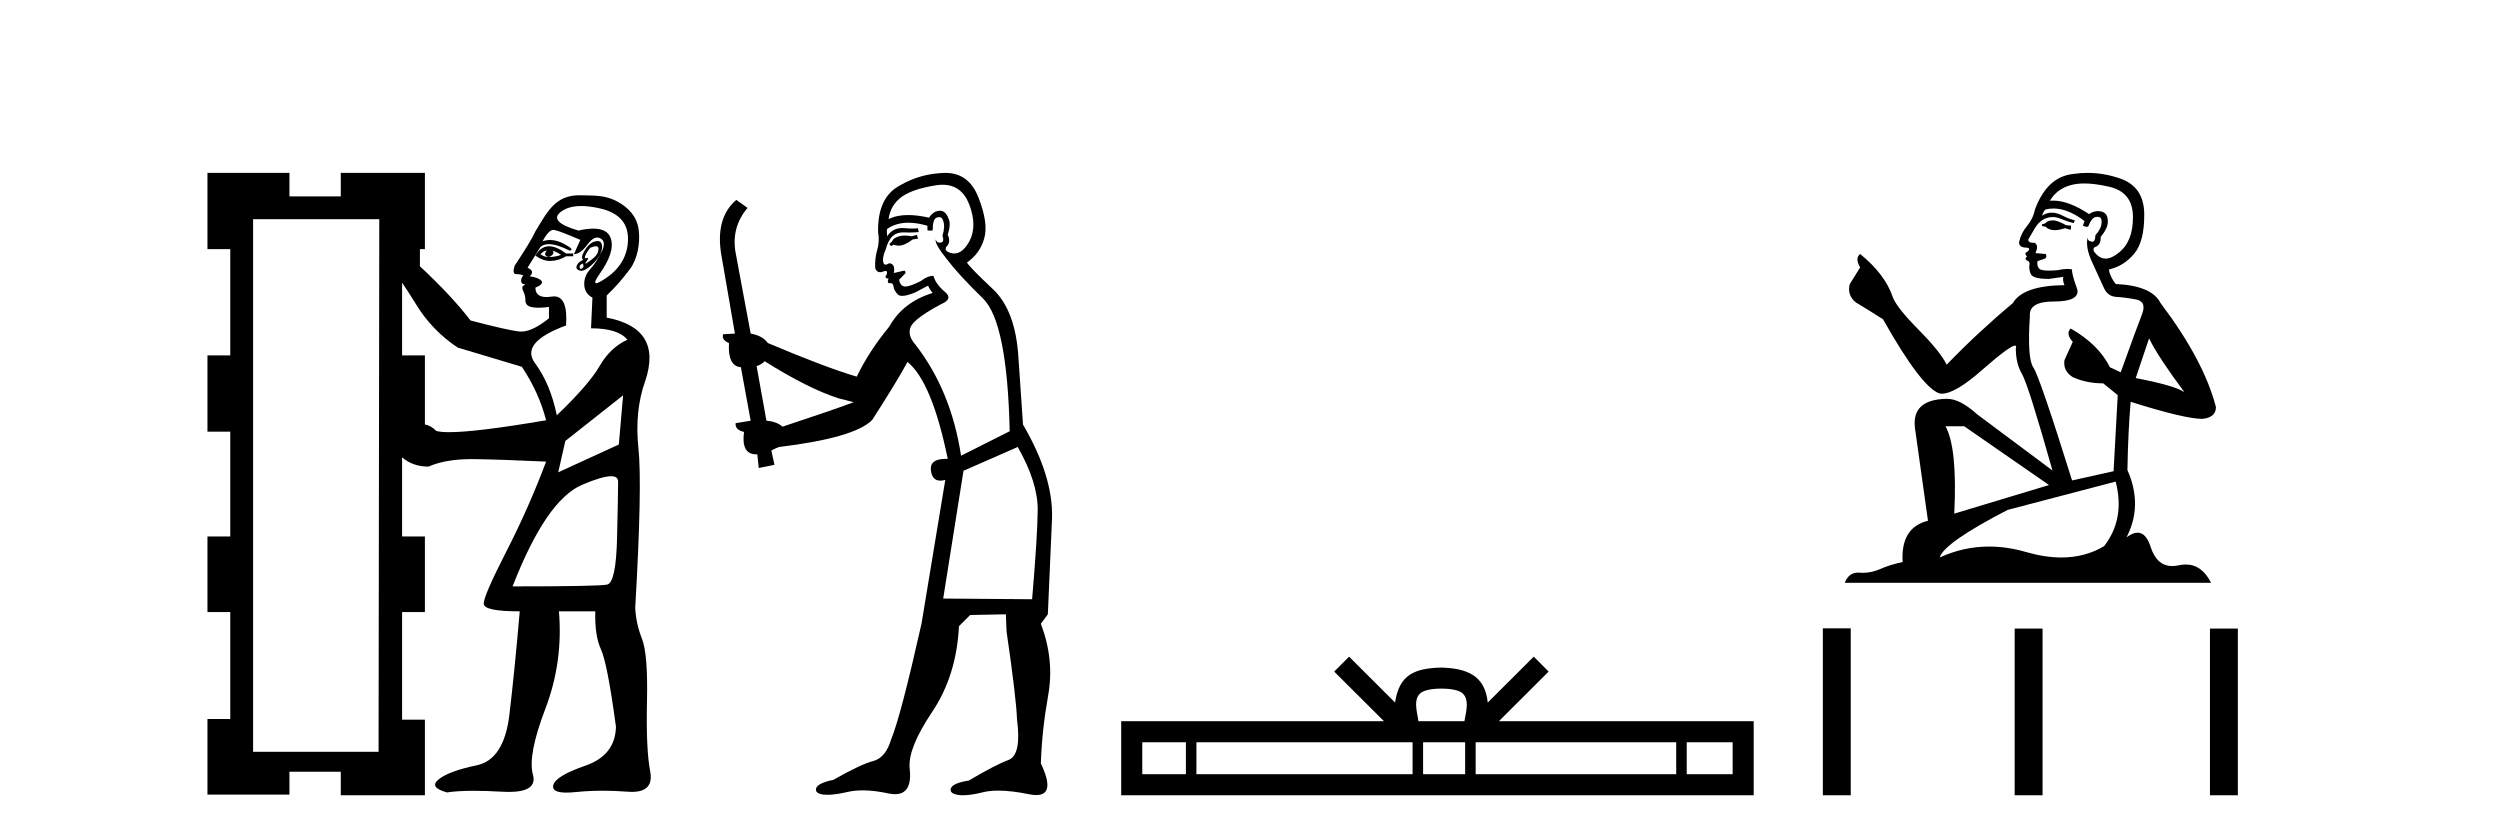
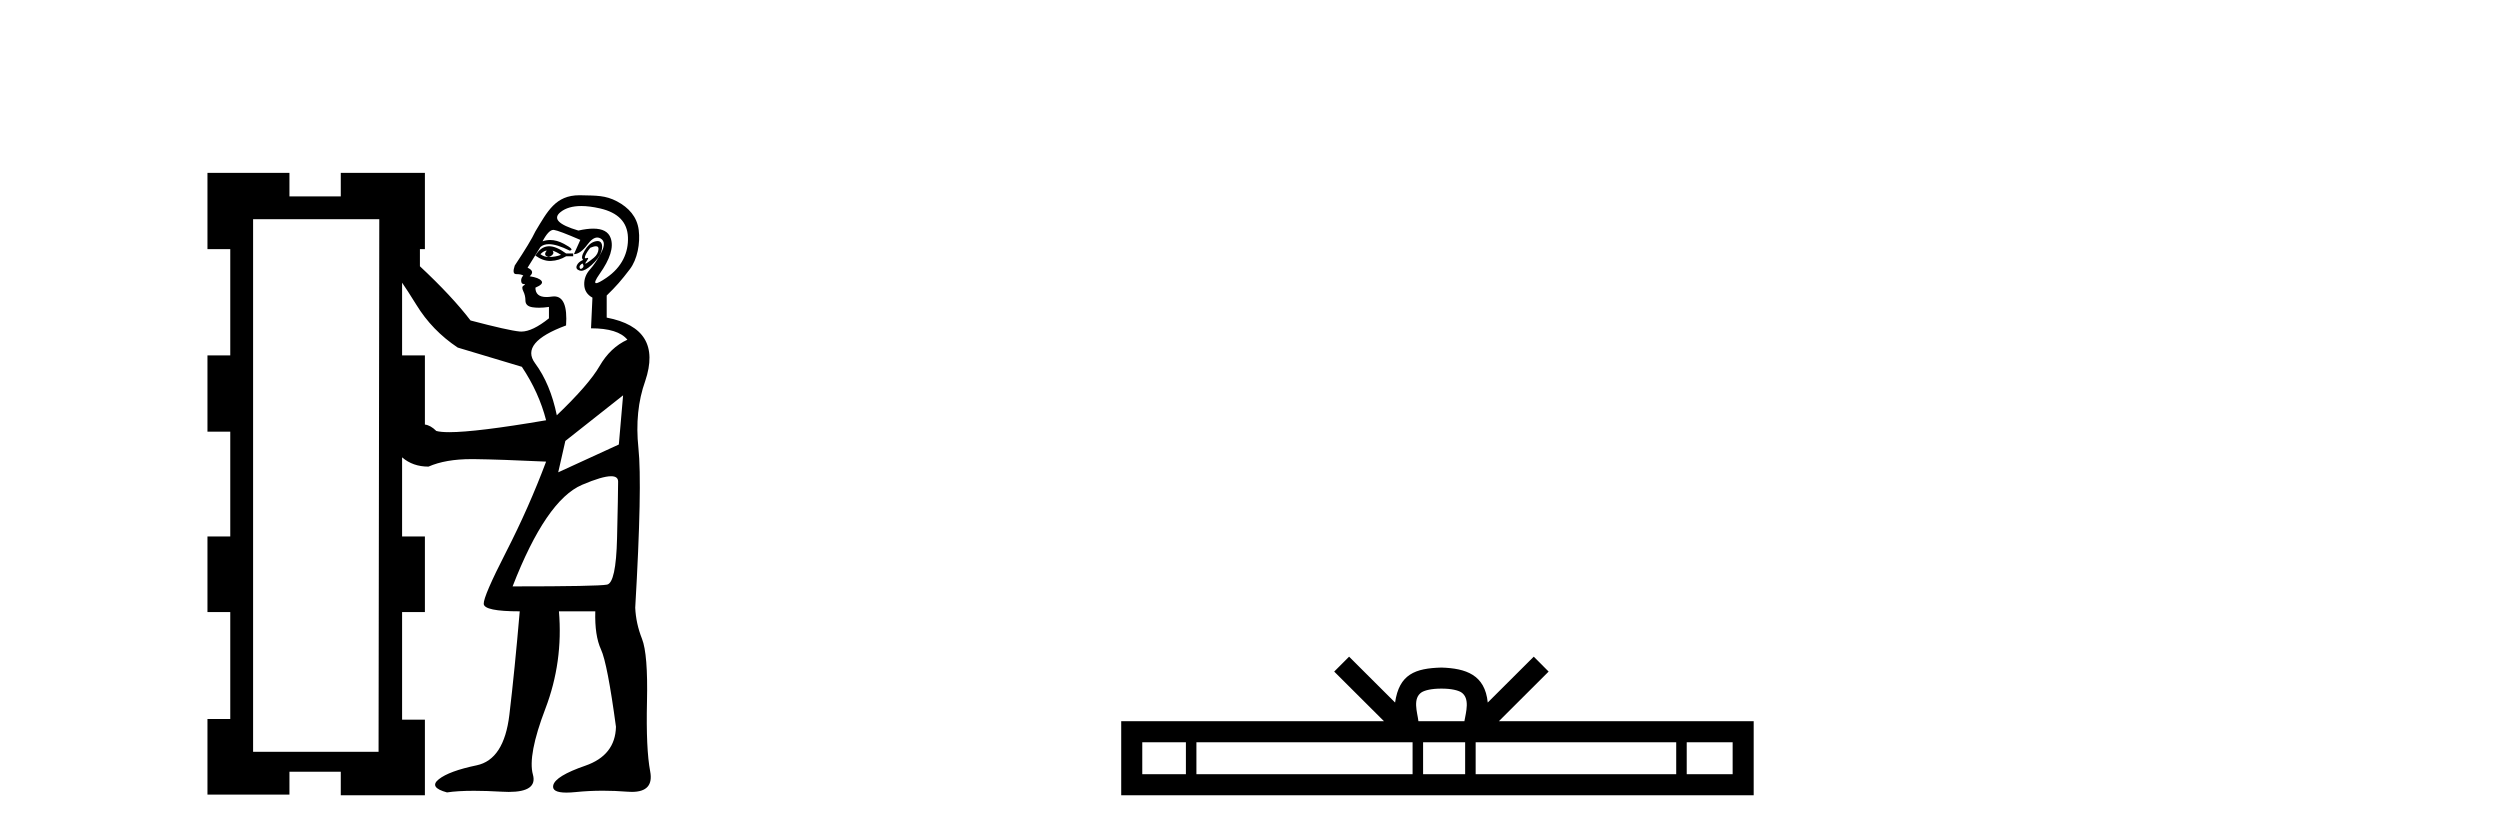
<svg xmlns="http://www.w3.org/2000/svg" width="122.0" height="41.0">
  <path d="M 26.685 12.229 C 26.546 12.391 26.58 12.496 26.789 12.542 C 26.627 12.542 26.488 12.496 26.372 12.403 C 26.488 12.287 26.592 12.229 26.685 12.229 ZM 26.963 12.229 C 27.102 12.275 27.241 12.345 27.38 12.438 C 27.195 12.507 26.998 12.542 26.789 12.542 C 26.998 12.449 27.056 12.345 26.963 12.229 ZM 26.799 12.017 C 26.778 12.017 26.757 12.018 26.737 12.02 C 26.493 12.043 26.29 12.194 26.128 12.473 C 26.368 12.647 26.608 12.735 26.848 12.735 C 26.863 12.735 26.878 12.734 26.893 12.733 C 27.149 12.722 27.392 12.647 27.624 12.507 L 27.972 12.507 L 27.972 12.368 L 27.624 12.368 C 27.305 12.134 27.03 12.017 26.799 12.017 ZM 29.079 12.017 C 29.171 12.017 29.214 12.065 29.207 12.159 C 29.195 12.322 29.12 12.461 28.981 12.577 C 28.842 12.693 28.726 12.78 28.633 12.838 C 28.604 12.856 28.584 12.865 28.573 12.865 C 28.549 12.865 28.569 12.821 28.633 12.733 C 28.706 12.633 28.721 12.583 28.68 12.583 C 28.668 12.583 28.653 12.587 28.633 12.594 C 28.612 12.602 28.594 12.606 28.58 12.606 C 28.533 12.606 28.528 12.562 28.563 12.473 C 28.61 12.357 28.691 12.229 28.807 12.09 C 28.923 12.042 29.014 12.017 29.079 12.017 ZM 28.424 12.855 C 28.494 12.948 28.494 13.023 28.424 13.081 C 28.393 13.108 28.366 13.121 28.344 13.121 C 28.317 13.121 28.298 13.102 28.285 13.064 C 28.262 12.994 28.308 12.925 28.424 12.855 ZM 29.162 11.763 C 29.115 11.763 29.06 11.773 28.998 11.794 C 28.824 11.852 28.668 11.997 28.529 12.229 C 28.389 12.461 28.366 12.612 28.459 12.681 C 28.297 12.751 28.192 12.844 28.146 12.96 C 28.1 13.076 28.146 13.157 28.285 13.203 C 28.309 13.211 28.335 13.215 28.362 13.215 C 28.492 13.215 28.658 13.124 28.859 12.942 C 29.103 12.722 29.259 12.513 29.329 12.316 C 29.398 12.119 29.404 11.968 29.346 11.864 C 29.309 11.797 29.248 11.763 29.162 11.763 ZM 28.366 10.054 C 28.636 10.054 28.941 10.093 29.283 10.171 C 30.161 10.373 30.615 10.841 30.644 11.575 C 30.673 12.309 30.365 13.034 29.585 13.562 C 29.327 13.737 29.167 13.819 29.094 13.819 C 28.99 13.819 29.057 13.657 29.261 13.368 C 29.773 12.643 29.96 12.065 29.801 11.618 C 29.692 11.311 29.409 11.157 28.951 11.157 C 28.745 11.157 28.502 11.188 28.225 11.251 C 27.245 10.963 26.958 10.661 27.361 10.344 C 27.607 10.15 27.942 10.054 28.366 10.054 ZM 27.005 11.218 C 27.014 11.218 27.024 11.219 27.033 11.22 C 27.195 11.243 27.624 11.406 28.32 11.707 L 28.007 12.403 C 28.215 12.403 28.436 12.246 28.668 11.933 C 28.837 11.705 28.997 11.591 29.148 11.591 C 29.204 11.591 29.258 11.606 29.311 11.638 C 29.509 11.754 29.52 11.98 29.346 12.316 C 29.172 12.652 28.987 12.931 28.79 13.151 C 28.592 13.371 28.5 13.621 28.511 13.899 C 28.523 14.177 28.656 14.386 28.911 14.525 L 28.842 16.021 C 29.723 16.021 30.315 16.207 30.616 16.578 C 30.059 16.833 29.607 17.262 29.259 17.865 C 28.911 18.468 28.215 19.268 27.172 20.266 C 26.963 19.245 26.609 18.399 26.111 17.726 C 25.612 17.053 26.116 16.439 27.624 15.882 C 27.688 14.937 27.494 14.464 27.041 14.464 C 27.005 14.464 26.968 14.467 26.928 14.473 C 26.832 14.488 26.745 14.495 26.667 14.495 C 26.308 14.495 26.128 14.343 26.128 14.038 C 26.406 13.922 26.505 13.812 26.424 13.708 C 26.343 13.603 26.151 13.528 25.85 13.482 C 26.035 13.319 26 13.18 25.745 13.064 L 26.372 12.055 C 26.474 11.962 26.611 11.916 26.783 11.916 C 27.042 11.916 27.38 12.02 27.798 12.229 C 27.984 12.206 27.891 12.096 27.52 11.899 C 27.286 11.774 27.062 11.712 26.846 11.712 C 26.72 11.712 26.596 11.734 26.476 11.777 C 26.673 11.404 26.85 11.218 27.005 11.218 ZM 19.622 13.795 C 19.784 14.027 20.016 14.386 20.318 14.873 C 20.828 15.708 21.501 16.404 22.336 16.961 L 25.467 17.9 C 26.024 18.735 26.418 19.605 26.65 20.509 C 24.38 20.896 22.804 21.09 21.923 21.09 C 21.642 21.09 21.432 21.07 21.292 21.031 C 21.107 20.846 20.921 20.741 20.735 20.718 L 20.735 17.343 L 19.622 17.343 L 19.622 13.795 ZM 30.407 19.292 L 30.199 21.692 L 27.241 23.049 L 27.589 21.518 L 30.407 19.292 ZM 29.821 23.24 C 30.05 23.24 30.164 23.327 30.164 23.501 C 30.164 23.896 30.146 24.818 30.112 26.267 C 30.077 27.717 29.914 28.471 29.625 28.529 C 29.335 28.587 27.798 28.616 25.015 28.616 C 26.105 25.809 27.236 24.157 28.407 23.658 C 29.061 23.379 29.532 23.24 29.821 23.24 ZM 18.509 10.698 L 18.474 36.687 L 12.351 36.687 L 12.351 10.698 ZM 10.124 8.437 L 10.124 12.159 L 11.237 12.159 L 11.237 17.343 L 10.124 17.343 L 10.124 21.066 L 11.237 21.066 L 11.237 26.18 L 10.124 26.18 L 10.124 29.868 L 11.237 29.868 L 11.237 35.087 L 10.124 35.087 L 10.124 38.775 L 14.125 38.775 L 14.125 37.661 L 16.63 37.661 L 16.63 38.809 L 20.735 38.809 L 20.735 35.121 L 19.622 35.121 L 19.622 29.868 L 20.735 29.868 L 20.735 26.18 L 19.622 26.18 L 19.622 22.318 C 19.97 22.62 20.399 22.771 20.909 22.771 C 21.464 22.527 22.162 22.405 23.003 22.405 C 23.041 22.405 23.08 22.405 23.119 22.405 C 24.012 22.417 25.189 22.458 26.65 22.527 C 26.093 24.012 25.444 25.479 24.702 26.928 C 23.959 28.378 23.594 29.224 23.606 29.468 C 23.617 29.711 24.203 29.833 25.363 29.833 C 25.2 31.735 25.032 33.417 24.858 34.878 C 24.684 36.339 24.151 37.163 23.258 37.348 C 22.365 37.534 21.75 37.76 21.414 38.027 C 21.078 38.293 21.211 38.508 21.814 38.67 C 22.159 38.617 22.598 38.591 23.132 38.591 C 23.532 38.591 23.986 38.606 24.493 38.635 C 24.611 38.642 24.723 38.646 24.827 38.646 C 25.77 38.646 26.163 38.364 26.006 37.8 C 25.832 37.174 26.035 36.101 26.615 34.582 C 27.195 33.063 27.415 31.48 27.276 29.833 L 29.05 29.833 C 29.027 30.622 29.12 31.242 29.329 31.695 C 29.538 32.147 29.781 33.405 30.059 35.469 C 30.036 36.397 29.538 37.029 28.563 37.366 C 27.589 37.702 27.067 38.021 26.998 38.322 C 26.943 38.56 27.158 38.679 27.643 38.679 C 27.774 38.679 27.924 38.67 28.094 38.653 C 28.525 38.609 28.967 38.587 29.422 38.587 C 29.811 38.587 30.209 38.603 30.616 38.635 C 30.693 38.641 30.765 38.644 30.834 38.644 C 31.558 38.644 31.856 38.311 31.729 37.644 C 31.59 36.913 31.538 35.777 31.573 34.234 C 31.608 32.692 31.526 31.671 31.329 31.173 C 31.132 30.674 31.022 30.17 30.999 29.659 C 31.231 25.67 31.283 23.072 31.155 21.866 C 31.028 20.66 31.138 19.57 31.486 18.596 C 32.066 16.879 31.439 15.847 29.607 15.499 L 29.607 14.421 C 30.073 13.967 30.308 13.699 30.735 13.139 C 31.101 12.66 31.251 11.876 31.17 11.227 C 31.089 10.577 30.68 10.13 30.112 9.828 C 29.543 9.527 29.098 9.547 28.343 9.529 C 28.321 9.528 28.299 9.528 28.277 9.528 C 27.108 9.528 26.72 10.311 26.128 11.29 C 25.966 11.638 25.629 12.194 25.119 12.96 C 25.026 13.238 25.049 13.377 25.189 13.377 C 25.351 13.377 25.467 13.4 25.537 13.447 C 25.467 13.516 25.432 13.597 25.432 13.69 C 25.432 13.806 25.479 13.864 25.571 13.864 C 25.641 13.864 25.635 13.887 25.554 13.934 C 25.473 13.98 25.467 14.073 25.537 14.212 C 25.606 14.351 25.641 14.502 25.641 14.664 C 25.641 14.85 25.757 14.96 25.989 14.995 C 26.088 15.01 26.194 15.017 26.306 15.017 C 26.456 15.017 26.617 15.004 26.789 14.978 L 26.789 15.534 C 26.25 15.966 25.801 16.181 25.442 16.181 C 25.415 16.181 25.389 16.18 25.363 16.178 C 24.992 16.143 24.191 15.963 22.962 15.639 C 22.359 14.85 21.536 13.969 20.492 12.994 L 20.492 12.159 L 20.735 12.159 L 20.735 8.437 L 16.63 8.437 L 16.63 9.585 L 14.125 9.585 L 14.125 8.437 Z" style="fill:#000000;stroke:none" />
-   <path d="M 44.747 11.461 L 44.491 11.53 Q 44.311 11.495 44.157 11.495 Q 44.004 11.495 43.876 11.53 Q 43.619 11.615 43.568 11.717 Q 43.517 11.82 43.397 11.905 L 43.483 12.008 L 43.619 11.94 Q 43.727 11.988 43.848 11.988 Q 44.151 11.988 44.542 11.683 L 44.798 11.649 L 44.747 11.461 ZM 45.995 9.016 Q 46.918 9.016 47.292 9.958 Q 47.702 11.017 47.309 11.769 Q 46.981 12.37 46.566 12.37 Q 46.462 12.37 46.352 12.332 Q 46.062 12.23 46.182 12.042 Q 46.421 11.82 46.25 11.461 Q 46.421 10.915 46.284 10.658 Q 46.147 10.283 45.863 10.283 Q 45.759 10.283 45.635 10.334 Q 45.413 10.47 45.345 10.624 Q 44.771 10.494 44.315 10.494 Q 43.75 10.494 43.363 10.693 Q 43.449 10.009 44.012 9.599 Q 44.576 9.206 45.72 9.036 Q 45.863 9.016 45.995 9.016 ZM 37.316 17.628 Q 39.434 18.96 40.92 19.438 L 41.655 19.626 Q 40.92 19.917 38.187 20.822 Q 37.897 20.566 37.402 20.532 L 36.923 17.867 Q 37.145 17.799 37.316 17.628 ZM 45.834 10.595 Q 45.979 10.595 46.028 10.778 Q 46.13 11.068 45.994 11.495 Q 46.096 11.82 45.908 11.837 Q 45.877 11.842 45.849 11.842 Q 45.698 11.842 45.669 11.683 L 45.669 11.683 Q 45.584 11.871 46.199 12.64 Q 46.797 13.426 47.975 14.57 Q 49.154 15.732 49.273 21.044 L 46.899 22.24 Q 46.421 19.08 44.678 16.825 Q 44.251 16.347 44.456 15.92 Q 44.678 15.51 45.925 14.843 Q 46.54 14.587 46.096 14.228 Q 45.669 13.87 45.55 13.46 Q 45.259 13.46 44.935 13.716 Q 44.398 13.984 44.177 13.984 Q 44.13 13.984 44.098 13.972 Q 43.91 13.904 43.876 13.648 L 44.132 13.391 Q 44.251 13.289 44.132 13.204 L 43.619 13.323 Q 43.705 12.879 43.397 12.845 Q 43.29 12.914 43.22 12.914 Q 43.135 12.914 43.107 12.811 Q 43.039 12.589 43.226 12.162 Q 43.329 11.752 43.551 11.53 Q 43.756 11.34 44.077 11.34 Q 44.104 11.34 44.132 11.342 Q 44.251 11.347 44.369 11.347 Q 44.604 11.347 44.832 11.325 L 44.798 11.137 Q 44.67 11.154 44.52 11.154 Q 44.371 11.154 44.2 11.137 Q 44.121 11.128 44.047 11.128 Q 43.548 11.128 43.295 11.53 Q 43.261 11.273 43.295 11.171 Q 43.727 10.869 44.33 10.869 Q 44.753 10.869 45.259 11.017 L 45.259 11.239 Q 45.336 11.256 45.4 11.256 Q 45.464 11.256 45.515 11.239 Q 45.515 10.693 45.703 10.624 Q 45.777 10.595 45.834 10.595 ZM 49.666 21.813 Q 50.657 23.555 50.64 24.905 Q 50.623 26.254 50.367 29.243 L 46.028 29.209 L 47.019 22.974 L 49.666 21.813 ZM 46.142 8.437 Q 46.111 8.437 46.079 8.438 Q 44.901 8.472 43.91 9.053 Q 42.817 9.633 42.851 11.325 Q 42.936 11.786 42.799 12.23 Q 42.68 12.657 42.714 13.101 Q 42.787 13.284 42.948 13.284 Q 43.012 13.284 43.09 13.255 Q 43.17 13.22 43.217 13.22 Q 43.333 13.22 43.261 13.426 Q 43.192 13.46 43.226 13.545 Q 43.249 13.591 43.302 13.591 Q 43.329 13.591 43.363 13.579 L 43.363 13.579 Q 43.267 13.82 43.411 13.82 Q 43.421 13.82 43.431 13.819 Q 43.445 13.817 43.458 13.817 Q 43.587 13.817 43.602 13.972 Q 43.619 14.16 43.807 14.365 Q 43.881 14.439 44.031 14.439 Q 44.264 14.439 44.678 14.263 L 45.293 13.938 Q 45.345 14.092 45.515 14.297 Q 44.063 14.741 43.397 15.937 Q 42.424 17.115 41.809 18.379 Q 40.34 17.952 37.47 16.74 Q 37.214 16.381 36.633 16.278 L 35.898 12.332 Q 35.676 11.102 36.479 10.146 L 35.933 9.753 Q 34.873 10.658 35.215 12.52 L 35.864 16.278 L 35.283 16.312 Q 35.215 16.603 35.574 16.74 Q 35.505 17.867 36.155 17.918 L 36.633 20.532 Q 36.257 20.6 35.898 20.651 Q 35.864 20.976 36.308 21.078 Q 36.159 22.173 36.911 22.173 Q 36.934 22.173 36.957 22.172 L 37.026 22.838 L 37.794 22.684 L 37.641 21.984 Q 37.829 21.881 38.017 21.813 Q 41.689 21.369 42.56 20.498 Q 43.739 18.67 44.286 17.662 Q 45.481 18.636 46.25 22.394 Q 46.202 22.392 46.157 22.392 Q 45.349 22.392 45.43 22.974 Q 45.497 23.456 45.888 23.456 Q 45.997 23.456 46.13 23.419 L 46.13 23.419 L 44.969 30.439 Q 43.944 35 43.483 36.093 Q 43.226 36.964 42.629 37.135 Q 42.014 37.289 40.664 38.058 Q 39.913 38.211 39.827 38.468 Q 39.759 38.724 40.186 38.775 Q 40.274 38.786 40.38 38.786 Q 40.768 38.786 41.399 38.639 Q 41.72 38.57 42.101 38.57 Q 42.673 38.57 43.38 38.724 Q 43.543 38.756 43.68 38.756 Q 44.55 38.756 44.388 37.443 Q 44.32 36.486 45.498 34.727 Q 46.677 32.967 46.797 30.559 L 47.343 30.012 L 49.086 29.978 L 49.12 30.815 Q 49.598 34.095 49.632 35.137 Q 49.854 36.828 49.222 37.084 Q 48.573 37.323 47.275 38.092 Q 46.506 38.211 46.404 38.468 Q 46.318 38.724 46.762 38.792 Q 46.869 38.809 46.999 38.809 Q 47.39 38.809 47.992 38.656 Q 48.308 38.582 48.718 38.582 Q 49.352 38.582 50.213 38.758 Q 50.413 38.799 50.568 38.799 Q 51.529 38.799 50.794 37.255 Q 50.845 35.649 51.152 33.924 Q 51.46 32.199 50.794 30.439 L 51.135 29.978 L 51.34 25.263 Q 51.392 23.231 49.923 20.72 Q 49.854 19.797 49.701 17.474 Q 49.564 15.134 48.436 14.092 Q 47.309 13.033 47.189 12.811 Q 47.822 12.367 48.026 11.649 Q 48.249 10.915 47.753 9.651 Q 47.288 8.437 46.142 8.437 Z" style="fill:#000000;stroke:none" />
  <path d="M 70.341 33.604 C 70.841 33.604 71.143 33.689 71.299 33.778 C 71.753 34.068 71.536 34.761 71.463 35.195 L 69.219 35.195 C 69.165 34.752 68.92 34.076 69.384 33.778 C 69.54 33.689 69.84 33.604 70.341 33.604 ZM 57.872 36.222 L 57.872 37.782 L 55.743 37.782 L 55.743 36.222 ZM 68.934 36.222 L 68.934 37.782 L 58.385 37.782 L 58.385 36.222 ZM 71.499 36.222 L 71.499 37.782 L 69.447 37.782 L 69.447 36.222 ZM 81.799 36.222 L 81.799 37.782 L 72.012 37.782 L 72.012 36.222 ZM 84.553 36.222 L 84.553 37.782 L 82.312 37.782 L 82.312 36.222 ZM 65.835 32.045 L 65.109 32.773 L 67.538 35.195 L 54.715 35.195 L 54.715 38.809 L 85.58 38.809 L 85.58 35.195 L 73.145 35.195 L 75.573 32.773 L 74.847 32.045 L 72.602 34.284 C 72.467 32.927 71.537 32.615 70.341 32.577 C 69.063 32.611 68.279 32.9 68.08 34.284 L 65.835 32.045 Z" style="fill:#000000;stroke:none" />
-   <path d="M 100.24 10.754 Q 99.959 10.754 99.869 10.844 Q 99.79 10.934 99.655 10.934 L 99.655 11.035 L 99.812 11.057 Q 99.987 11.232 100.276 11.232 Q 100.491 11.232 100.769 11.136 L 101.05 11.215 L 101.072 11.012 L 100.825 10.99 Q 100.465 10.787 100.24 10.754 ZM 101.714 8.953 Q 102.233 8.953 102.918 9.111 Q 104.077 9.37 104.088 10.574 Q 104.099 11.766 103.413 12.318 Q 103.05 12.62 102.752 12.62 Q 102.496 12.62 102.288 12.396 Q 102.085 12.194 102.209 12.07 Q 102.535 11.969 102.513 11.564 Q 102.861 11.136 102.861 10.832 Q 102.883 10.303 102.375 10.303 Q 102.354 10.303 102.333 10.304 Q 102.108 10.326 101.95 10.45 Q 100.955 9.79 100.198 9.79 Q 100.116 9.79 100.037 9.797 L 100.037 9.797 Q 100.364 9.224 101.061 9.032 Q 101.346 8.953 101.714 8.953 ZM 104.875 16.514 Q 105.314 17.414 106.597 19.136 Q 106.113 18.81 104.223 18.45 L 104.875 16.514 ZM 100.21 10.175 Q 100.92 10.175 101.725 10.787 L 101.646 11.012 Q 101.741 11.068 101.83 11.068 Q 101.868 11.068 101.905 11.057 Q 102.085 10.585 102.31 10.585 Q 102.337 10.582 102.361 10.582 Q 102.578 10.582 102.558 10.855 Q 102.558 11.136 102.254 11.485 Q 102.254 11.796 102.102 11.796 Q 102.079 11.796 102.051 11.789 Q 101.849 11.744 101.883 11.564 L 101.883 11.564 Q 101.748 12.07 102.119 12.846 Q 102.479 13.634 102.67 14.05 Q 102.861 14.467 103.278 14.489 Q 103.694 14.512 104.234 14.613 Q 104.774 14.714 104.527 15.344 Q 104.279 15.974 103.491 18.168 L 102.963 17.921 Q 102.411 16.807 101.05 16.031 L 101.05 16.031 Q 100.791 16.278 101.151 16.683 L 100.746 17.572 Q 100.667 18.101 101.151 18.405 Q 101.826 18.708 102.636 18.708 L 103.345 19.282 L 103.143 22.995 L 101.117 23.445 Q 99.531 18.371 99.227 17.932 Q 98.923 17.493 99.058 15.423 Q 99.002 14.714 100.217 14.714 Q 101.477 14.714 101.376 14.14 L 101.219 13.679 Q 101.095 13.251 101.117 13.15 Q 101.018 13.123 100.887 13.123 Q 100.69 13.123 100.42 13.184 Q 100.165 13.206 99.98 13.206 Q 99.61 13.206 99.52 13.116 Q 99.385 12.981 99.43 12.745 L 99.79 12.621 Q 99.914 12.554 99.835 12.396 L 99.328 12.351 Q 99.508 11.969 99.283 11.845 Q 99.25 11.848 99.22 11.848 Q 98.98 11.848 98.98 11.688 Q 99.058 11.541 99.295 11.148 Q 99.531 10.754 99.869 10.641 Q 100.02 10.592 100.17 10.592 Q 100.364 10.592 100.555 10.675 Q 100.892 10.81 101.196 10.889 L 101.252 10.754 Q 100.971 10.686 100.667 10.529 Q 100.375 10.377 100.122 10.377 Q 99.869 10.377 99.655 10.529 Q 99.711 10.326 99.812 10.225 Q 100.007 10.175 100.21 10.175 ZM 95.852 20.801 L 99.992 23.67 L 95.368 25.065 Q 95.526 21.859 94.94 20.801 ZM 103.244 23.501 Q 103.716 25.313 102.681 26.652 Q 101.754 27.205 100.594 27.205 Q 99.797 27.205 98.89 26.944 Q 97.96 26.672 97.07 26.672 Q 95.826 26.672 94.659 27.203 Q 94.862 26.494 97.967 24.885 L 103.244 23.501 ZM 101.875 8.437 Q 101.515 8.437 101.151 8.492 Q 99.891 8.638 99.306 10.225 Q 99.227 10.652 98.923 11.024 Q 98.62 11.384 98.53 11.823 Q 98.53 12.07 98.845 12.081 Q 99.16 12.093 98.923 12.295 Q 98.822 12.318 98.845 12.396 Q 98.856 12.475 98.923 12.498 Q 98.777 12.655 98.923 12.711 Q 99.081 12.779 99.036 12.936 Q 99.002 13.105 99.092 13.353 Q 99.182 13.612 99.992 13.612 L 100.69 13.51 L 100.69 13.51 Q 100.645 13.679 100.746 13.915 Q 98.721 13.938 98.226 14.793 Q 96.527 16.211 94.997 17.797 Q 94.693 17.167 93.613 16.076 Q 92.544 14.995 92.364 14.489 Q 91.993 13.387 90.777 12.396 Q 90.507 12.599 90.777 13.049 L 90.271 13.859 Q 90.125 14.388 90.552 14.748 Q 91.205 15.142 91.891 15.581 Q 93.782 18.933 94.659 19.203 Q 94.708 19.211 94.76 19.211 Q 95.428 19.211 96.763 18.022 Q 98.086 16.866 98.332 16.866 Q 98.419 16.866 98.372 17.009 Q 98.372 17.741 98.676 18.258 Q 98.98 18.776 100.161 22.961 L 96.482 20.216 Q 95.649 19.462 95.019 19.462 Q 93.253 19.485 93.455 20.925 L 94.085 25.414 Q 92.746 25.74 92.848 27.428 Q 92.24 27.552 91.734 27.777 Q 91.325 27.954 90.908 27.954 Q 90.821 27.954 90.732 27.946 Q 90.702 27.944 90.673 27.944 Q 90.214 27.944 90.024 28.441 L 107.902 28.441 Q 107.446 27.547 106.666 27.547 Q 106.503 27.547 106.327 27.586 Q 106.157 27.623 106.005 27.623 Q 105.254 27.623 104.954 26.697 Q 104.732 25.995 104.314 25.995 Q 104.075 25.995 103.773 26.224 Q 104.583 24.66 103.818 22.939 Q 103.851 21.071 103.975 19.608 Q 106.619 20.441 107.474 20.441 Q 108.138 20.374 108.138 19.867 Q 107.553 17.594 105.438 14.793 Q 105.01 13.938 103.244 13.859 Q 102.94 13.454 102.918 13.15 Q 103.649 12.981 104.144 12.385 Q 104.65 11.789 104.639 10.45 Q 104.628 9.122 103.48 8.717 Q 102.686 8.437 101.875 8.437 Z" style="fill:#000000;stroke:none" />
-   <path d="M 88.955 30.663 L 88.955 38.809 L 90.316 38.809 L 90.316 30.663 ZM 98.316 30.675 L 98.316 38.809 L 99.677 38.809 L 99.677 30.675 ZM 107.846 30.675 L 107.846 38.809 L 109.207 38.809 L 109.207 30.675 Z" style="fill:#000000;stroke:none" />
</svg>